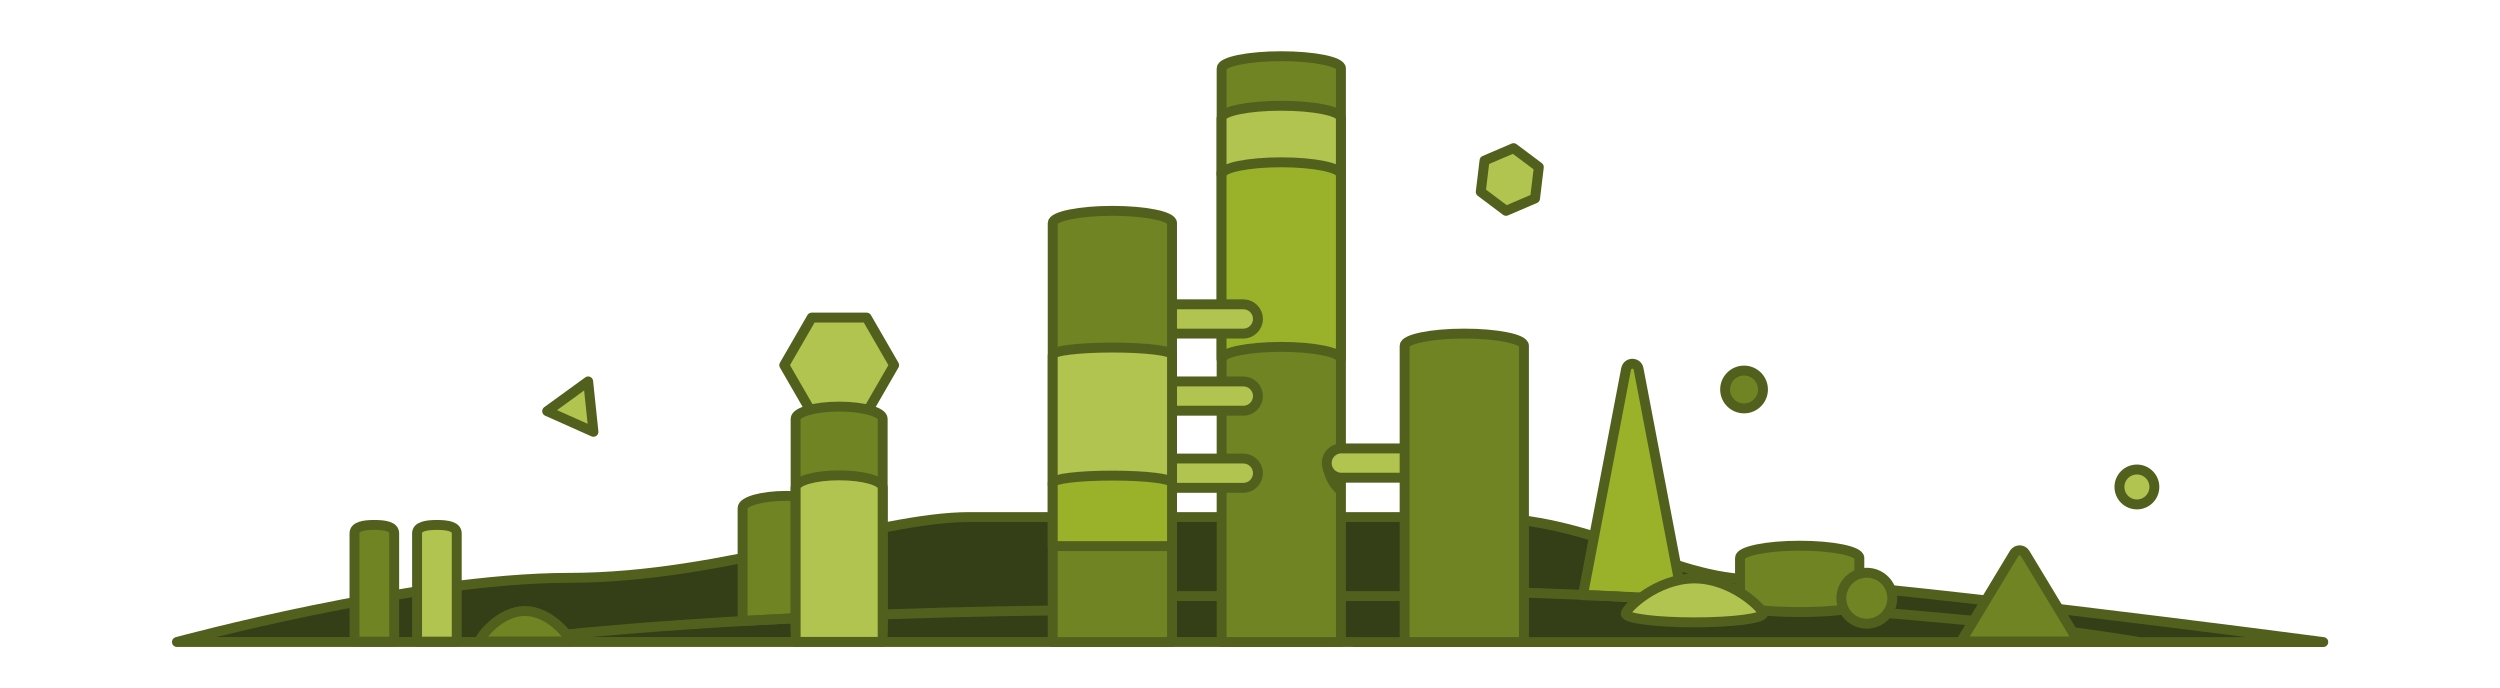
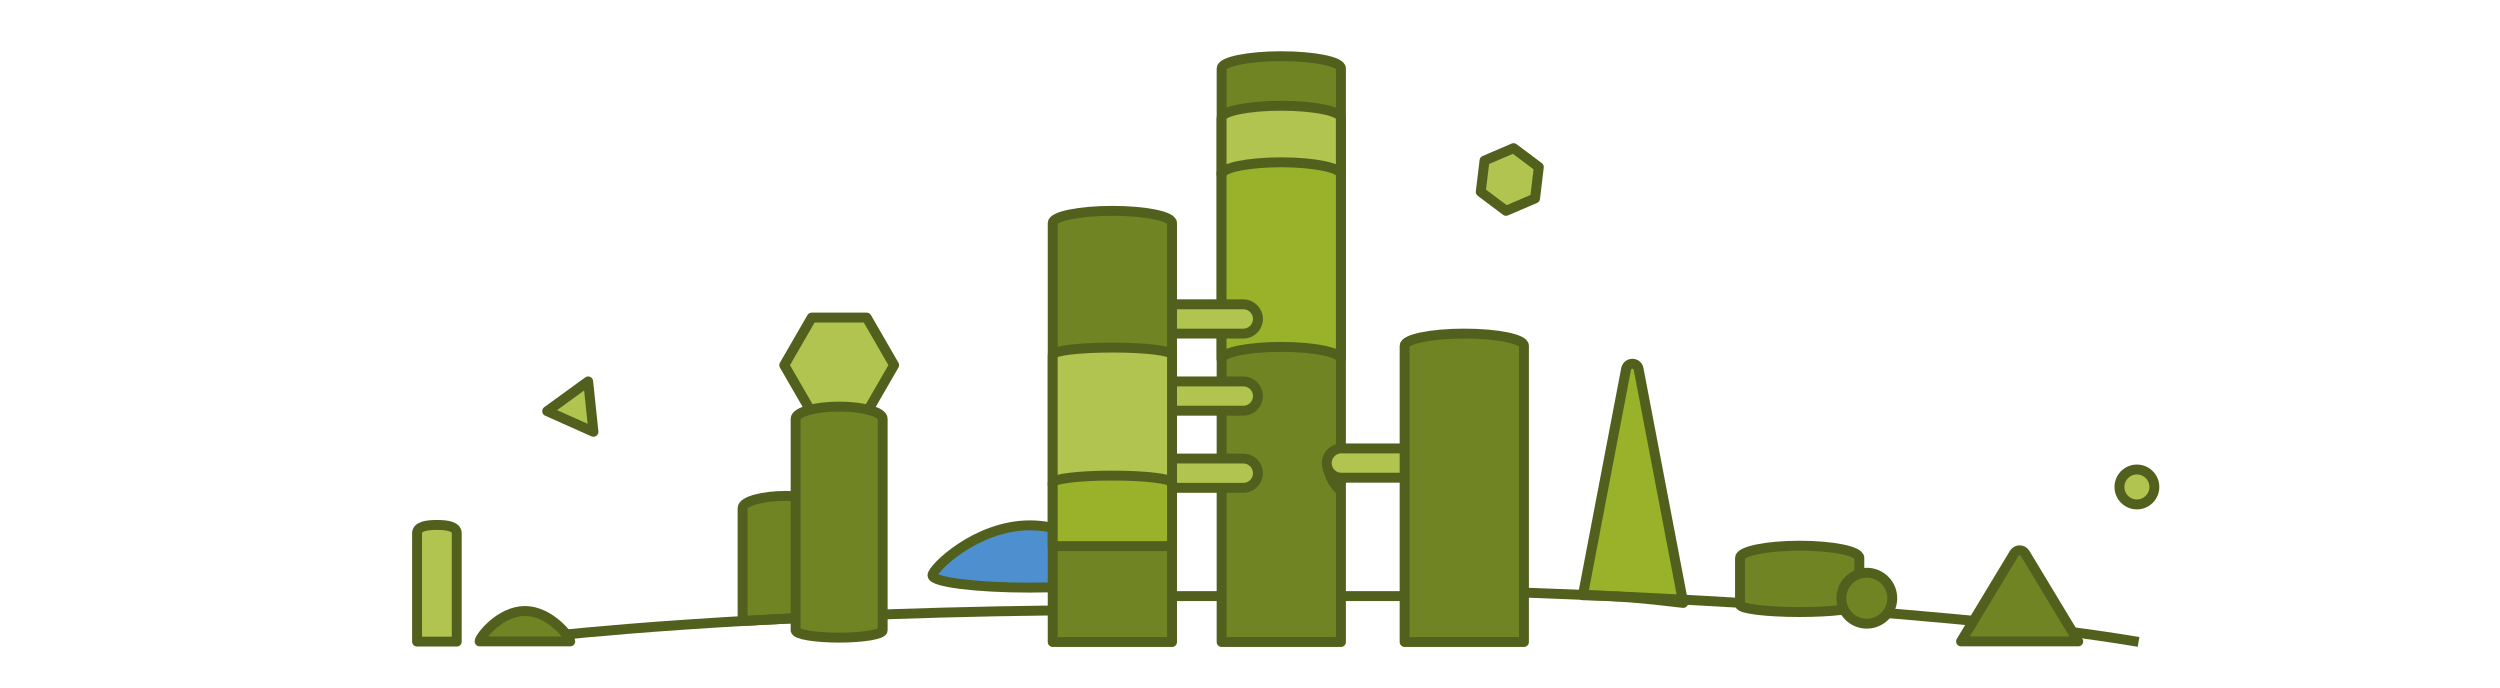
<svg xmlns="http://www.w3.org/2000/svg" width="378" height="104" viewBox="0 0 378 104" fill="none">
  <path d="M170.47 86.99C170.47 88.01 163.87 88.85 155.73 88.85C147.59 88.85 140.99 88.02 140.99 86.99C140.99 85.96 147.59 79.43 155.73 79.43C163.87 79.43 170.47 85.97 170.47 86.99Z" fill="#4E8FD0" stroke="#52601E" stroke-width="1.5" stroke-linejoin="round" />
-   <path d="M204.62 97.07H26.75C26.75 97.07 62.38 87.37 86.04 87.37C109.7 87.37 132.33 78.18 146.63 78.18H222.82C242.06 78.18 251.94 87.63 265.73 87.63C279.52 87.63 351.28 97.08 351.28 97.08H204.62V97.07Z" fill="#343E17" stroke="#52601E" stroke-width="1.5" stroke-linejoin="round" />
  <path d="M177.23 90.13H211.88" stroke="#52601E" stroke-width="1.5" stroke-linejoin="round" />
  <path d="M184.71 97.07H202.75V10.34C202.75 9.32 198.71 8.5 193.73 8.5C188.75 8.5 184.71 9.33 184.71 10.34V97.06V97.07Z" fill="#718424" stroke="#52601E" stroke-width="1.5" stroke-linejoin="round" />
  <path d="M125.44 93.19V76.82C125.44 75.8 122.49 74.98 118.86 74.98C115.23 74.98 112.28 75.81 112.28 76.82V93.9L125.45 93.2L125.44 93.19Z" fill="#718424" stroke="#52601E" stroke-width="1.5" stroke-linejoin="round" />
-   <path d="M53.61 97.01H59.6V80.64C59.6 79.62 58.26 79.37 56.6 79.37C54.94 79.37 53.6 79.62 53.6 80.64V97.01H53.61Z" fill="#718424" stroke="#52601E" stroke-width="1.5" stroke-linejoin="round" />
  <path d="M63.07 97.01H69.06V80.64C69.06 79.62 67.72 79.37 66.06 79.37C64.4 79.37 63.06 79.62 63.06 80.64V97.01H63.07Z" fill="#B0C44F" stroke="#52601E" stroke-width="1.5" stroke-linejoin="round" />
  <path d="M187.99 69.33H170.4C169.179 69.33 168.19 70.32 168.19 71.54V71.55C168.19 72.771 169.179 73.76 170.4 73.76H187.99C189.211 73.76 190.2 72.771 190.2 71.55V71.54C190.2 70.32 189.211 69.33 187.99 69.33Z" fill="#B0C44F" stroke="#52601E" stroke-width="1.5" stroke-linejoin="round" />
  <path d="M187.99 57.67H170.4C169.179 57.67 168.19 58.659 168.19 59.88V59.89C168.19 61.111 169.179 62.1 170.4 62.1H187.99C189.211 62.1 190.2 61.111 190.2 59.89V59.88C190.2 58.659 189.211 57.67 187.99 57.67Z" fill="#B0C44F" stroke="#52601E" stroke-width="1.5" stroke-linejoin="round" />
  <path d="M193.72 24.24C188.74 24.24 184.7 25.07 184.7 26.08V54.29C184.7 53.27 188.74 52.45 193.72 52.45C198.7 52.45 202.74 53.28 202.74 54.29V26.08C202.74 25.06 198.7 24.24 193.72 24.24Z" fill="#99B22A" stroke="#52601E" stroke-width="1.5" stroke-linejoin="round" />
  <path d="M202.81 72.23H214.3C215.521 72.23 216.51 71.24 216.51 70.02V70.01C216.51 68.789 215.521 67.8 214.3 67.8H202.81C201.59 67.8 200.6 68.789 200.6 70.01V70.02C200.6 71.24 201.59 72.23 202.81 72.23Z" fill="#B0C44F" stroke="#52601E" stroke-width="1.5" stroke-linejoin="round" />
  <path d="M187.99 46.01H170.4C169.179 46.01 168.19 47 168.19 48.22V48.23C168.19 49.451 169.179 50.44 170.4 50.44H187.99C189.211 50.44 190.2 49.451 190.2 48.23V48.22C190.2 47 189.211 46.01 187.99 46.01Z" fill="#B0C44F" stroke="#52601E" stroke-width="1.5" stroke-linejoin="round" />
  <path d="M159.17 97.07H177.21V33.72C177.21 32.7 173.17 31.88 168.19 31.88C163.21 31.88 159.17 32.71 159.17 33.72V97.07Z" fill="#718424" stroke="#52601E" stroke-width="1.5" stroke-linejoin="round" />
  <path d="M193.72 15.99C188.74 15.99 184.7 16.82 184.7 17.83V26.38C184.7 25.36 188.74 24.54 193.72 24.54C198.7 24.54 202.74 25.37 202.74 26.38V17.83C202.74 16.81 198.7 15.99 193.72 15.99Z" fill="#B0C44F" stroke="#52601E" stroke-width="1.5" stroke-linejoin="round" />
  <path d="M212.38 97.07H230.42V52.28C230.42 51.26 226.38 50.44 221.4 50.44C216.42 50.44 212.38 51.27 212.38 52.28V97.07Z" fill="#718424" stroke="#52601E" stroke-width="1.5" stroke-linejoin="round" />
  <path d="M168.19 52.55C163.21 52.55 159.17 53.03 159.17 53.63V73.3C159.17 72.7 163.21 72.22 168.19 72.22C173.17 72.22 177.21 72.7 177.21 73.3V53.63C177.21 53.03 173.17 52.55 168.19 52.55Z" fill="#B0C44F" stroke="#52601E" stroke-width="1.5" stroke-linejoin="round" />
  <path d="M168.19 71.91C163.21 71.91 159.17 72.39 159.17 72.99V82.57C159.17 82.57 163.21 82.57 168.19 82.57H177.21V72.99C177.21 72.39 173.17 71.91 168.19 71.91Z" fill="#99B22A" stroke="#52601E" stroke-width="1.5" stroke-linejoin="round" />
  <path d="M228.85 22.4L224.46 24.28L223.89 29.01L227.71 31.88L232.1 30L232.67 25.26L228.85 22.4Z" fill="#B0C44F" stroke="#52601E" stroke-width="1.5" stroke-linejoin="round" />
  <path d="M88.93 57.67L82.73 62.17L89.73 65.29L88.93 57.67Z" fill="#B0C44F" stroke="#52601E" stroke-width="1.5" stroke-linejoin="round" />
-   <path d="M263.7 61.75C265.28 61.75 266.56 60.47 266.56 58.89C266.56 57.311 265.28 56.03 263.7 56.03C262.121 56.03 260.84 57.311 260.84 58.89C260.84 60.47 262.121 61.75 263.7 61.75Z" fill="#718424" stroke="#52601E" stroke-width="1.5" stroke-linejoin="round" />
  <path d="M323.1 76.27C324.558 76.27 325.74 75.088 325.74 73.63C325.74 72.172 324.558 70.99 323.1 70.99C321.642 70.99 320.46 72.172 320.46 73.63C320.46 75.088 321.642 76.27 323.1 76.27Z" fill="#B0C44F" stroke="#52601E" stroke-width="1.5" stroke-linejoin="round" />
  <path d="M245.87 55.773L239.332 90.001C245.184 90.133 248.523 90.456 254.51 91.163L247.75 55.773C247.55 54.743 246.08 54.743 245.88 55.773H245.87Z" fill="#99B22A" stroke="#52601E" stroke-width="1.5" stroke-linejoin="round" />
  <path d="M229.71 89.58C229.71 89.58 290.35 91.45 323.35 97.06" stroke="#52601E" stroke-width="1.5" stroke-linejoin="round" />
  <path d="M272.11 82.51C267.13 82.51 263.09 83.34 263.09 84.35V91.43C263.09 92.05 267.13 92.54 272.11 92.54C277.09 92.54 281.13 92.04 281.13 91.43V84.35C281.13 83.33 277.09 82.51 272.11 82.51Z" fill="#718424" stroke="#52601E" stroke-width="1.5" stroke-linejoin="round" />
  <path d="M304.55 83.66L296.51 96.98H314.23L306.19 83.66C305.82 83.05 304.93 83.05 304.56 83.66H304.55Z" fill="#718424" stroke="#52601E" stroke-width="1.5" stroke-linejoin="round" />
  <path d="M282.26 94.3C284.386 94.3 286.11 92.576 286.11 90.45C286.11 88.324 284.386 86.6 282.26 86.6C280.134 86.6 278.41 88.324 278.41 90.45C278.41 92.576 280.134 94.3 282.26 94.3Z" fill="#718424" stroke="#52601E" stroke-width="1.5" stroke-linejoin="round" />
-   <path d="M266.58 92.79C266.58 93.51 261.93 94.1 256.19 94.1C250.45 94.1 245.8 93.51 245.8 92.79C245.8 92.07 250.45 87.46 256.19 87.46C261.93 87.46 266.58 92.07 266.58 92.79Z" fill="#B0C44F" stroke="#52601E" stroke-width="1.5" stroke-linejoin="round" />
  <path d="M83.48 96.15C83.48 96.15 112.41 92.85 159.27 92.3" stroke="#52601E" stroke-width="1.5" stroke-linejoin="round" />
  <path d="M131.04 48.02H122.73L118.58 55.21L122.73 62.4H131.04L135.19 55.21L131.04 48.02Z" fill="#B0C44F" stroke="#52601E" stroke-width="1.5" stroke-linejoin="round" />
  <path d="M126.88 61.48C123.24 61.48 120.3 62.31 120.3 63.32V95.3C120.3 95.92 123.25 96.41 126.88 96.41C130.51 96.41 133.46 95.91 133.46 95.3V63.32C133.46 62.3 130.51 61.48 126.88 61.48Z" fill="#718424" stroke="#52601E" stroke-width="1.5" stroke-linejoin="round" />
-   <path d="M120.3 97.06V73.72C120.3 72.7 123.25 71.87 126.88 71.87C130.51 71.87 133.46 72.7 133.46 73.71V97.05H120.29L120.3 97.06Z" fill="#B0C44F" stroke="#52601E" stroke-width="1.5" stroke-linejoin="round" />
  <path d="M86.22 96.98V96.96C86.22 96.34 83.15 92.38 79.37 92.38C75.59 92.38 72.52 96.34 72.52 96.96V96.98H86.2H86.22Z" fill="#718424" stroke="#52601E" stroke-width="1.5" stroke-linejoin="round" />
  <path d="M200.02 70.82C200.02 70.82 200.35 73.41 202.5 74.95L202.44 72.36L200.02 70.82Z" fill="#52601E" />
</svg>